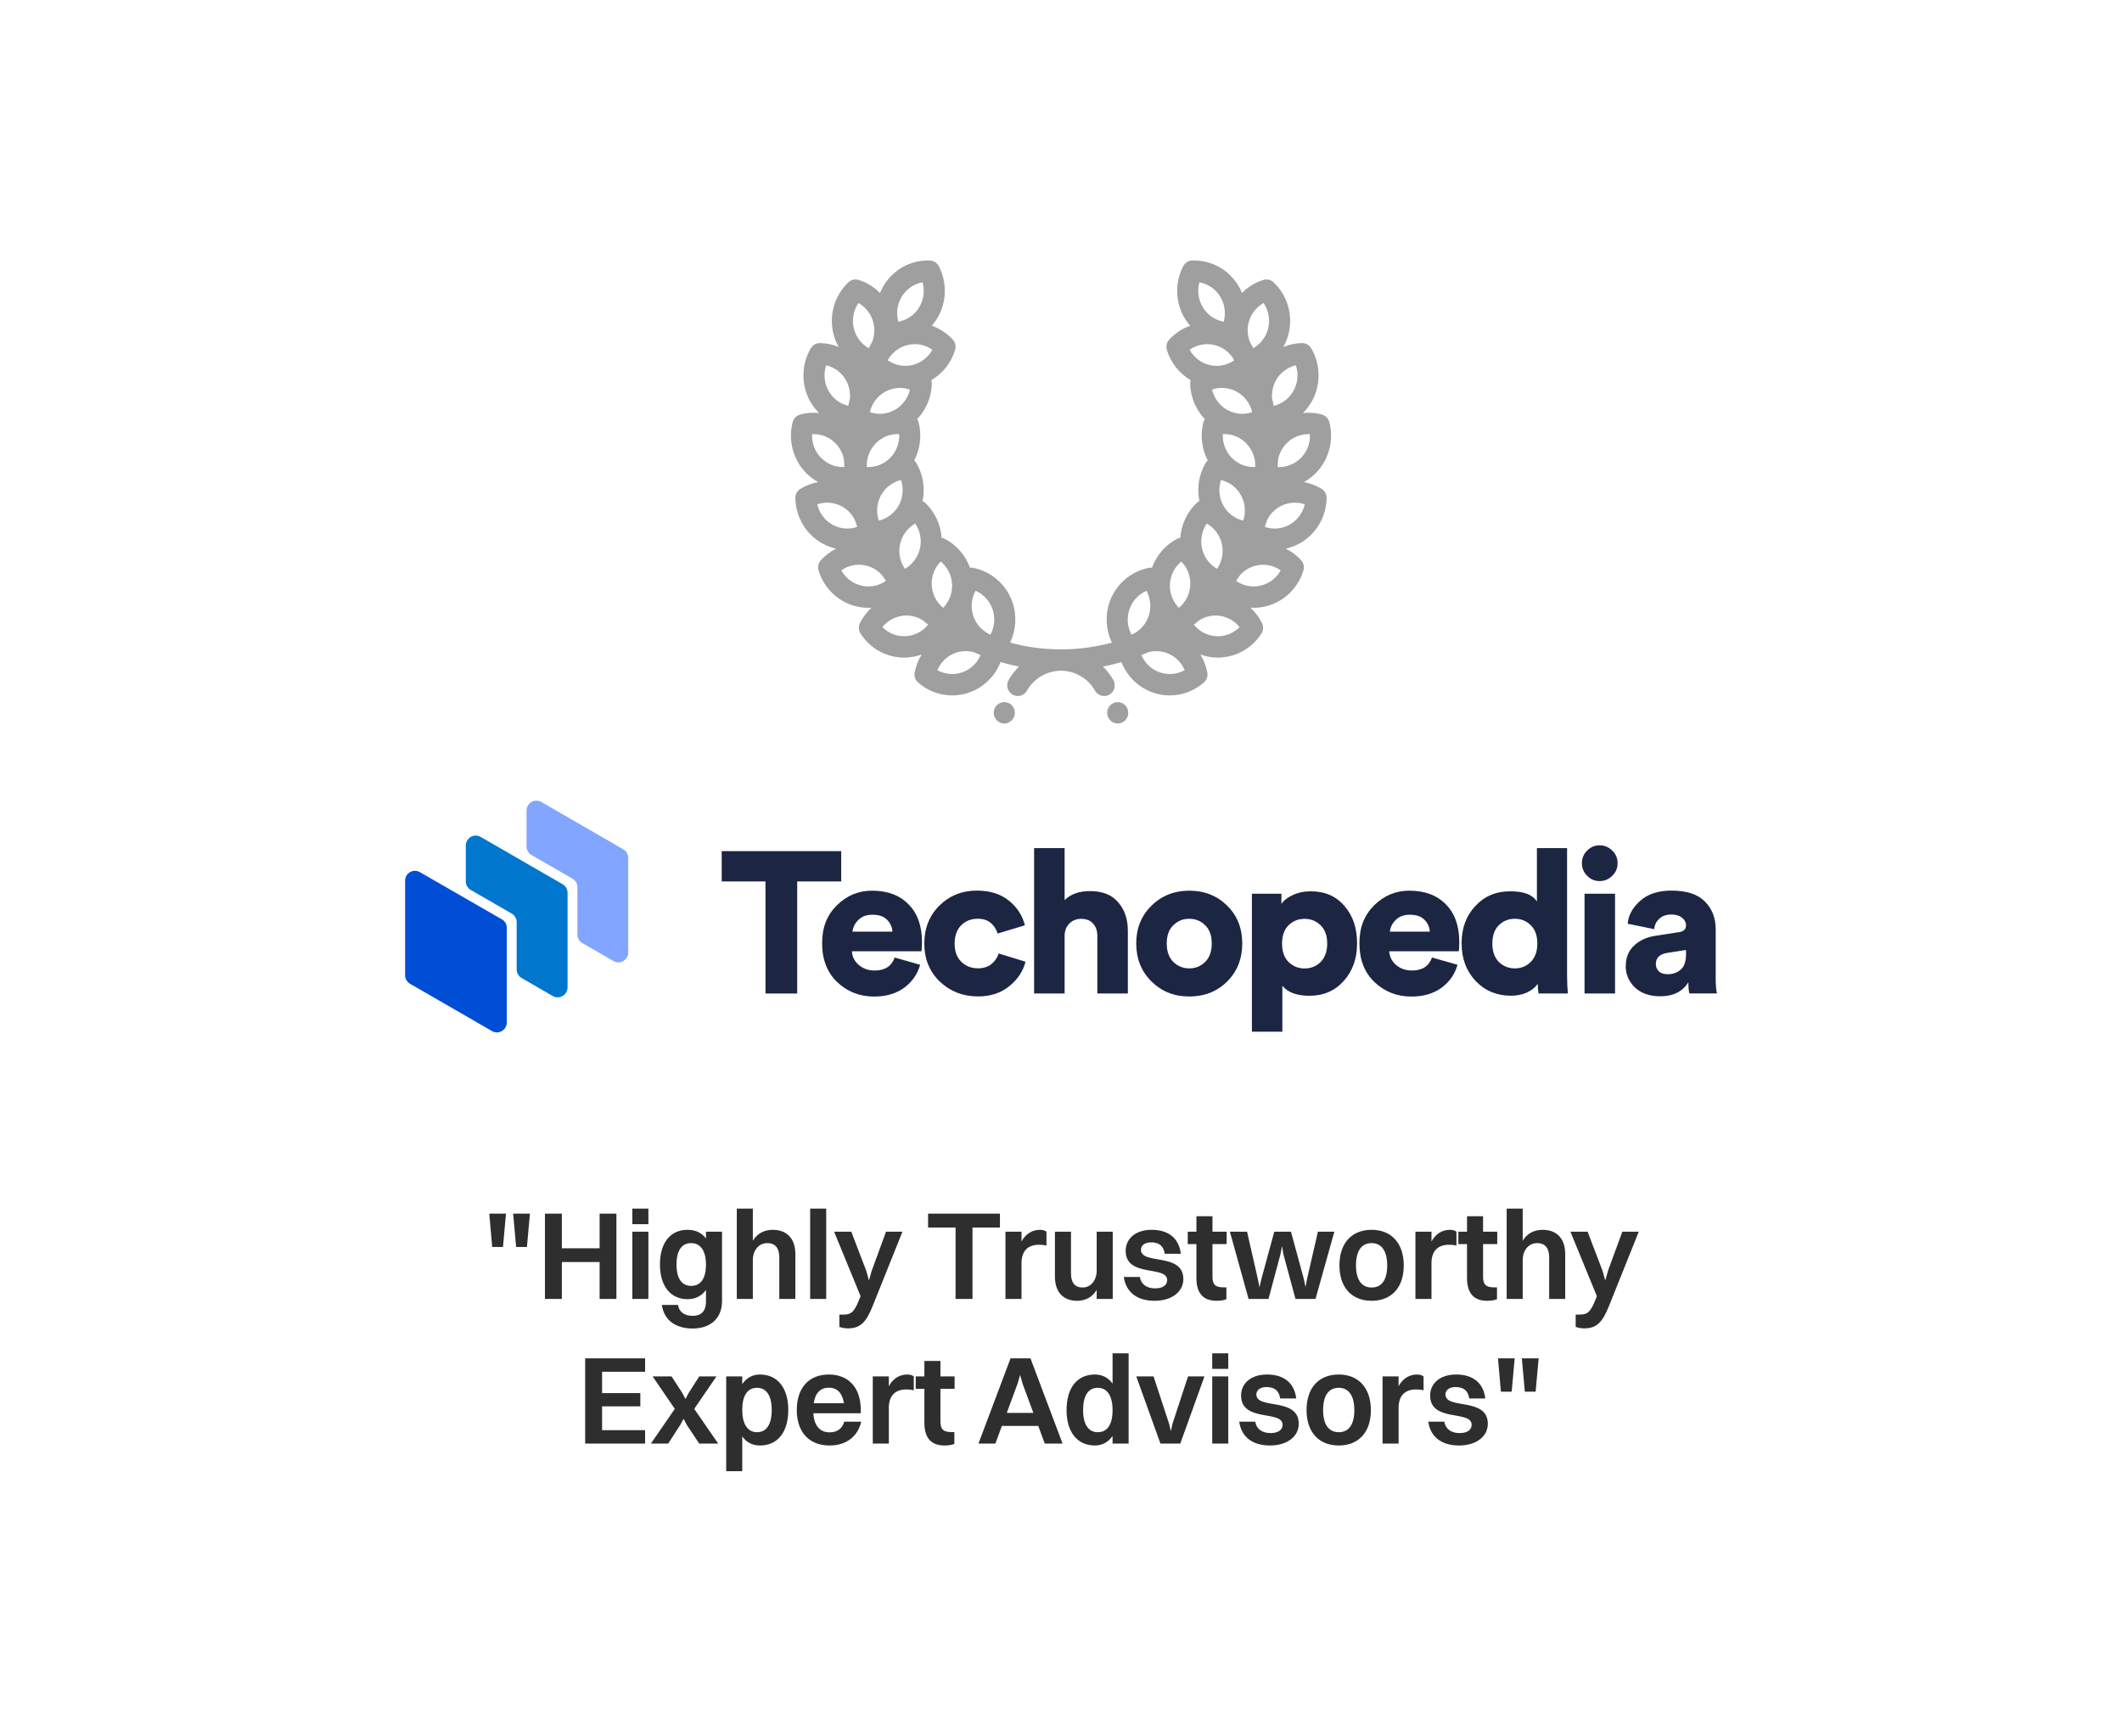
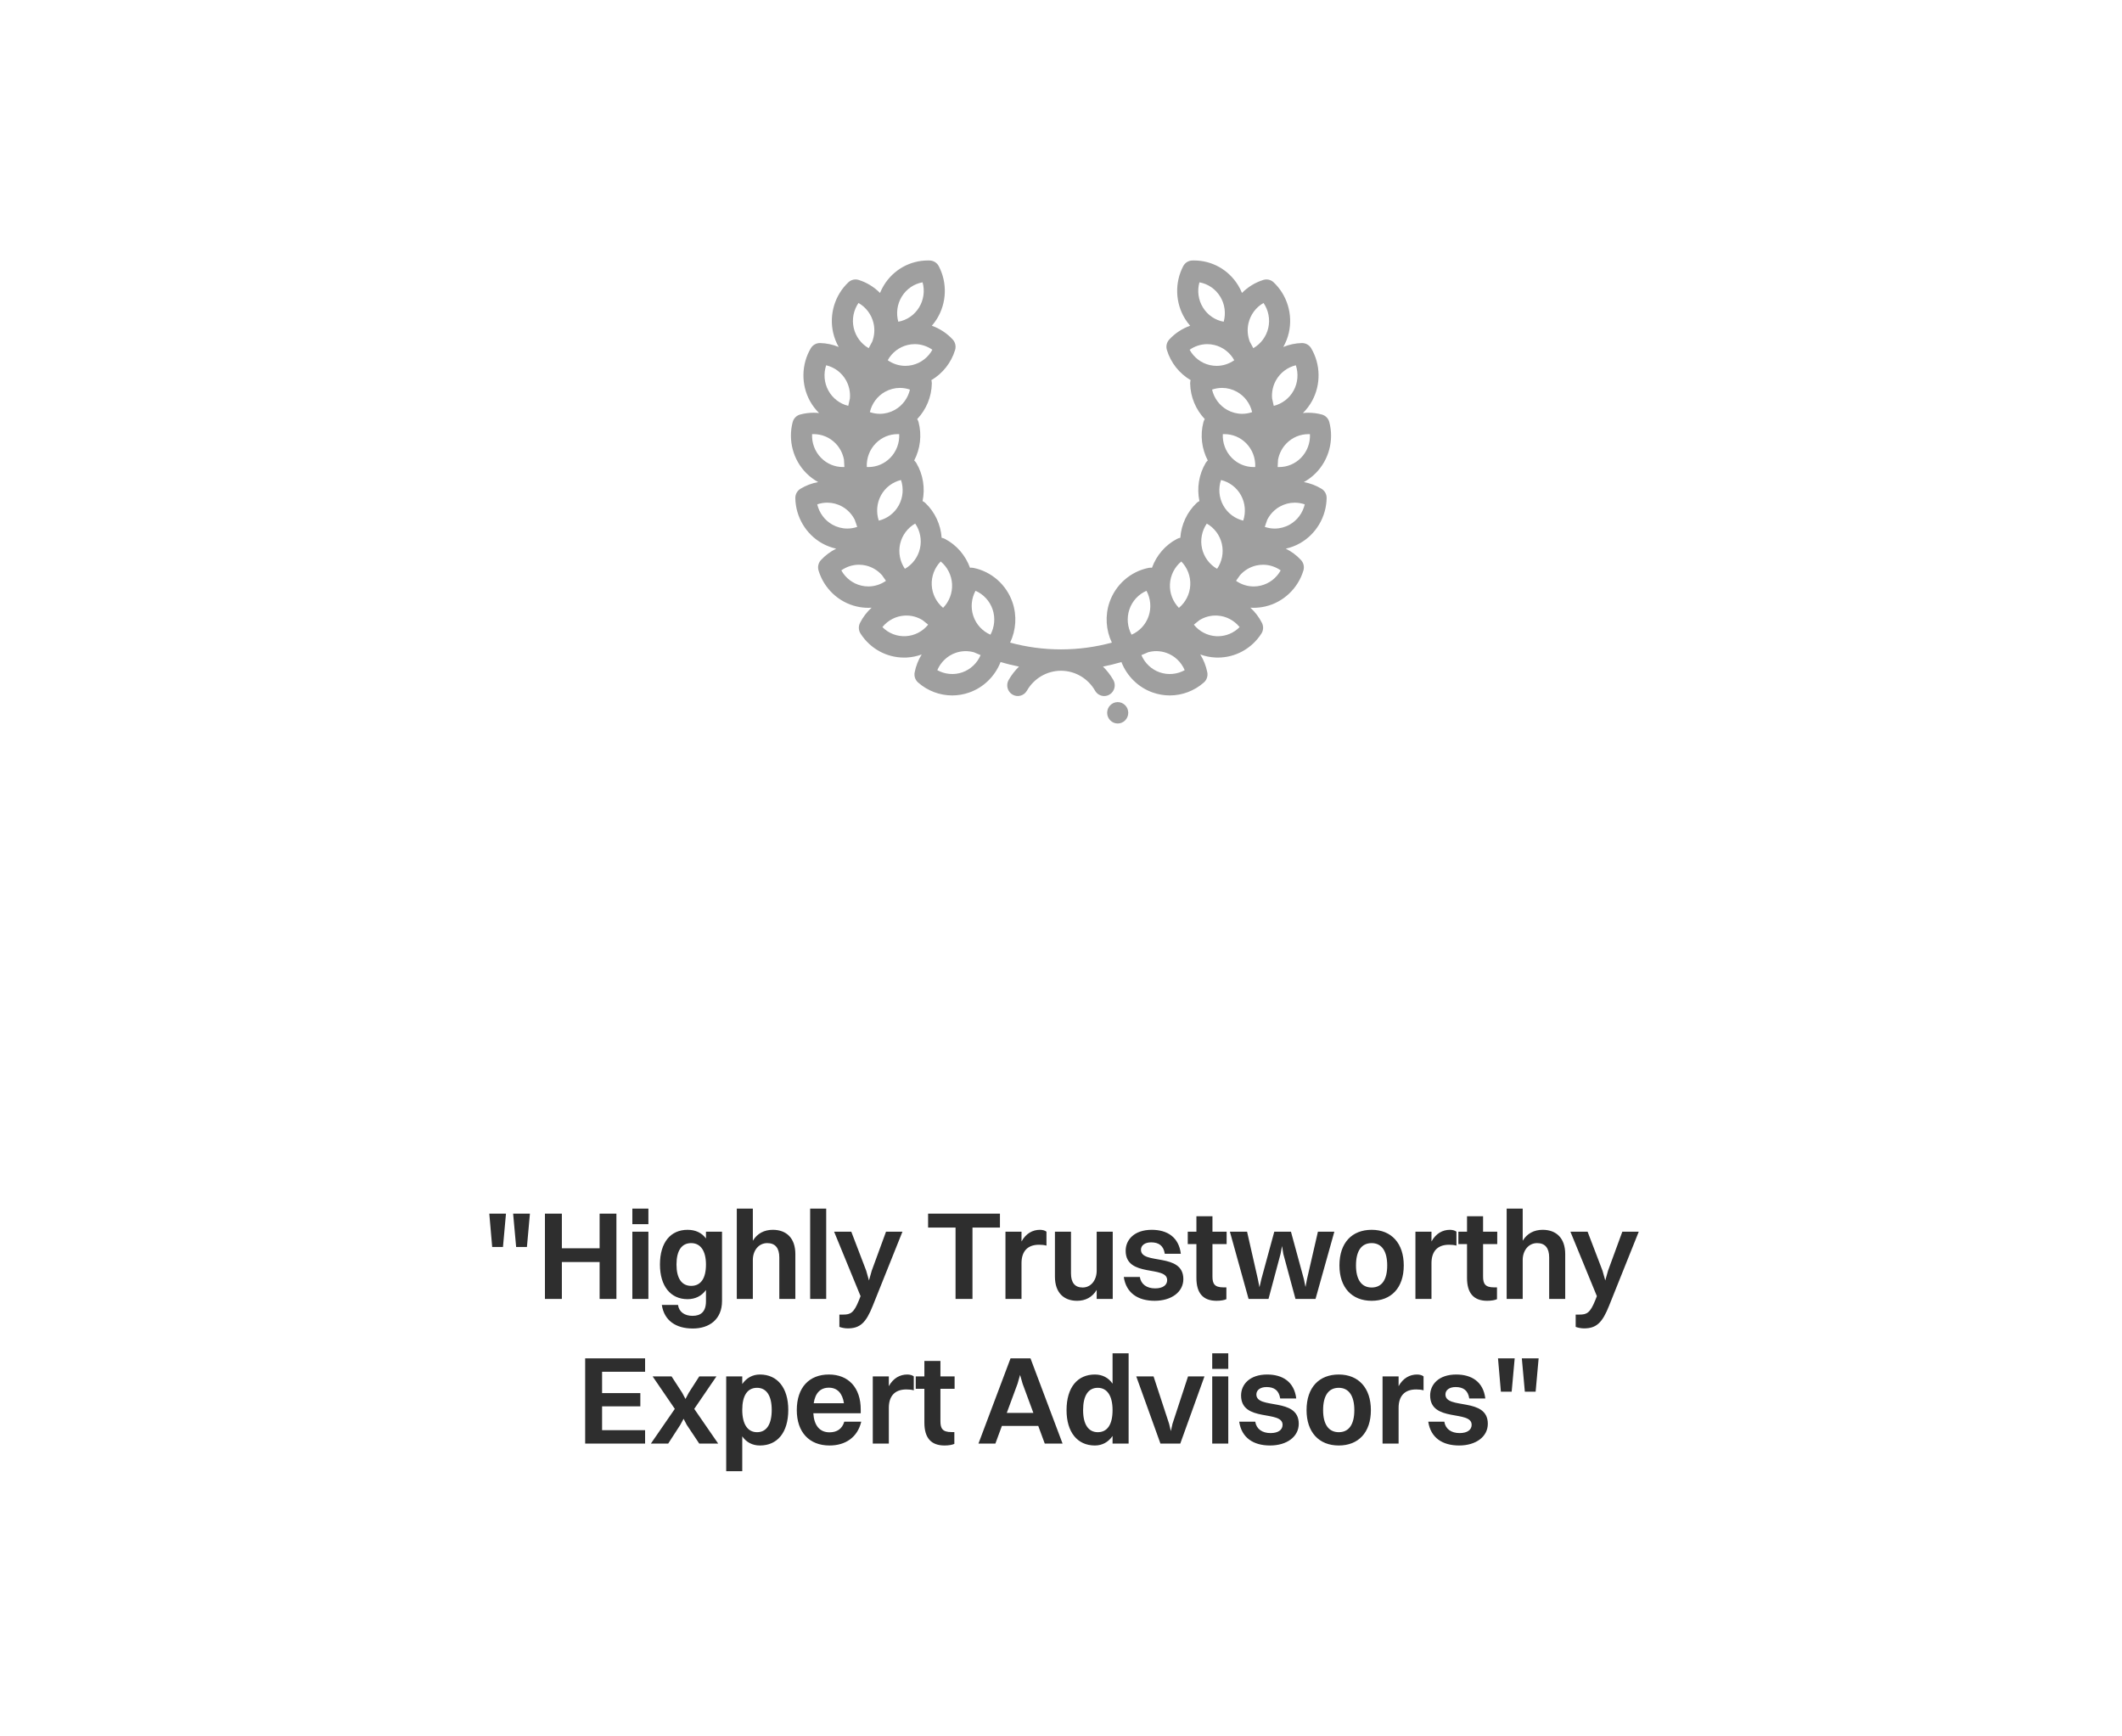
<svg xmlns="http://www.w3.org/2000/svg" width="220" height="180" viewBox="0 0 220 180" fill="none">
  <g clip-path="url(#clip0_782_4756)">
    <path d="M87.213 91.373H82.651V102.991H79.362V91.373H74.823V88.231H87.213V91.373Z" fill="#1C2642" />
    <path d="M88.383 96.575H92.525C92.496 96.104 92.312 95.692 91.966 95.346C91.635 95 91.127 94.824 90.443 94.824C89.832 94.824 89.347 95.008 88.986 95.368C88.626 95.729 88.427 96.133 88.383 96.575ZM92.754 99.26L95.395 100.011C95.13 100.968 94.586 101.762 93.747 102.388C92.915 102.998 91.871 103.307 90.627 103.307C89.126 103.307 87.853 102.807 86.794 101.806C85.756 100.806 85.234 99.467 85.234 97.789C85.234 96.111 85.742 94.868 86.757 93.853C87.787 92.837 89.001 92.33 90.399 92.33C92.01 92.33 93.269 92.8 94.188 93.742C95.115 94.669 95.586 95.972 95.586 97.635C95.586 98.164 95.564 98.488 95.527 98.613H88.324C88.354 99.18 88.596 99.658 89.053 100.048C89.509 100.423 90.053 100.607 90.679 100.607C91.746 100.607 92.445 100.158 92.761 99.253L92.754 99.26Z" fill="#1C2642" />
    <path d="M101.347 95.243C100.67 95.243 100.097 95.471 99.64 95.927C99.199 96.384 98.971 97.016 98.971 97.818C98.971 98.62 99.199 99.231 99.655 99.695C100.126 100.151 100.7 100.379 101.384 100.379C101.951 100.379 102.422 100.232 102.782 99.945C103.157 99.636 103.407 99.275 103.533 98.841L106.321 99.695C106.071 100.681 105.512 101.527 104.636 102.233C103.775 102.939 102.694 103.293 101.391 103.293C99.839 103.293 98.522 102.778 97.433 101.755C96.366 100.717 95.829 99.4 95.829 97.818C95.829 96.237 96.351 94.912 97.389 93.882C98.441 92.845 99.743 92.322 101.281 92.322C102.628 92.322 103.731 92.668 104.592 93.36C105.453 94.051 106.005 94.905 106.255 95.92L103.422 96.774C103.297 96.332 103.062 95.964 102.716 95.67C102.37 95.376 101.914 95.236 101.34 95.236L101.347 95.243Z" fill="#1C2642" />
    <path d="M110.375 96.913V102.991H107.211V87.915H110.375V93.308C111.001 92.683 111.884 92.374 113.017 92.374C114.304 92.374 115.275 92.764 115.93 93.536C116.6 94.301 116.931 95.287 116.931 96.494V102.991H113.767V97.038C113.767 96.494 113.62 96.067 113.333 95.751C113.053 95.42 112.641 95.251 112.082 95.251C111.597 95.251 111.192 95.412 110.876 95.729C110.567 96.031 110.405 96.428 110.375 96.913Z" fill="#1C2642" />
    <path d="M123.295 100.386C123.95 100.386 124.495 100.166 124.944 99.717C125.4 99.275 125.628 98.635 125.628 97.804C125.628 96.972 125.4 96.34 124.944 95.913C124.502 95.471 123.95 95.243 123.295 95.243C122.641 95.243 122.111 95.464 121.647 95.913C121.191 96.354 120.963 96.987 120.963 97.804C120.963 98.62 121.191 99.26 121.647 99.717C122.103 100.158 122.655 100.386 123.295 100.386ZM123.295 92.33C124.863 92.33 126.165 92.845 127.21 93.867C128.262 94.897 128.792 96.207 128.792 97.804C128.792 99.4 128.262 100.717 127.21 101.762C126.165 102.792 124.863 103.3 123.295 103.3C121.728 103.3 120.433 102.778 119.381 101.74C118.329 100.703 117.799 99.386 117.799 97.804C117.799 96.222 118.329 94.919 119.381 93.889C120.433 92.852 121.743 92.33 123.295 92.33Z" fill="#1C2642" />
    <path d="M132.956 106.949H129.792V92.646H132.853V93.706C133.089 93.345 133.478 93.036 134.016 92.793C134.567 92.528 135.193 92.396 135.892 92.396C137.363 92.396 138.526 92.903 139.387 93.919C140.262 94.919 140.696 96.207 140.696 97.789C140.696 99.371 140.233 100.673 139.298 101.703C138.386 102.719 137.201 103.226 135.759 103.226C134.457 103.226 133.515 102.881 132.949 102.189V106.957L132.956 106.949ZM136.915 99.724C137.371 99.268 137.599 98.628 137.599 97.811C137.599 96.994 137.371 96.362 136.915 95.92C136.473 95.479 135.914 95.251 135.252 95.251C134.589 95.251 134.045 95.471 133.589 95.92C133.147 96.362 132.919 96.994 132.919 97.811C132.919 98.628 133.14 99.268 133.589 99.724C134.045 100.166 134.604 100.394 135.252 100.394C135.899 100.394 136.473 100.173 136.915 99.724Z" fill="#1C2642" />
    <path d="M144.096 96.575H148.238C148.209 96.104 148.025 95.692 147.679 95.346C147.348 95 146.84 94.824 146.156 94.824C145.545 94.824 145.06 95.008 144.699 95.368C144.338 95.729 144.14 96.133 144.096 96.575ZM148.466 99.26L151.108 100.011C150.843 100.968 150.298 101.762 149.459 102.388C148.628 102.998 147.583 103.307 146.332 103.307C144.831 103.307 143.559 102.807 142.499 101.806C141.454 100.806 140.939 99.467 140.939 97.789C140.939 96.111 141.447 94.868 142.462 93.853C143.492 92.837 144.706 92.33 146.104 92.33C147.716 92.33 148.974 92.8 149.894 93.742C150.821 94.669 151.291 95.972 151.291 97.635C151.291 98.164 151.269 98.488 151.233 98.613H144.029C144.059 99.18 144.302 99.658 144.758 100.048C145.214 100.423 145.758 100.607 146.384 100.607C147.451 100.607 148.15 100.158 148.466 99.253V99.26Z" fill="#1C2642" />
    <path d="M162.468 87.915V101.137C162.468 101.762 162.497 102.38 162.549 102.991H159.51C159.451 102.66 159.429 102.321 159.429 101.99C159.179 102.351 158.804 102.652 158.303 102.888C157.818 103.109 157.273 103.219 156.655 103.219C155.184 103.219 153.962 102.711 152.991 101.696C152.02 100.666 151.534 99.364 151.534 97.782C151.534 96.2 152.005 94.942 152.947 93.934C153.889 92.903 155.095 92.396 156.552 92.396C158.009 92.396 158.899 92.749 159.341 93.455V87.915H162.468ZM155.39 95.913C154.948 96.354 154.72 96.987 154.72 97.804C154.72 98.62 154.941 99.26 155.39 99.717C155.846 100.158 156.405 100.386 157.053 100.386C157.7 100.386 158.252 100.166 158.701 99.717C159.157 99.26 159.385 98.62 159.385 97.804C159.385 96.987 159.157 96.354 158.701 95.913C158.259 95.471 157.707 95.243 157.053 95.243C156.398 95.243 155.846 95.464 155.39 95.913Z" fill="#1C2642" />
    <path d="M167.442 102.991H164.278V92.646H167.442V102.991ZM164.55 90.792C164.19 90.431 164.006 89.997 164.006 89.482C164.006 88.967 164.182 88.533 164.55 88.172C164.911 87.812 165.337 87.628 165.838 87.628C166.338 87.628 166.787 87.812 167.147 88.172C167.523 88.533 167.707 88.967 167.707 89.482C167.707 89.997 167.523 90.431 167.147 90.792C166.787 91.152 166.345 91.336 165.838 91.336C165.33 91.336 164.911 91.152 164.55 90.792Z" fill="#1C2642" />
-     <path d="M168.553 100.136C168.553 99.261 168.84 98.562 169.406 98.032C169.973 97.487 170.709 97.149 171.614 97.009L174.049 96.634C174.549 96.568 174.799 96.332 174.799 95.927C174.799 95.611 174.66 95.346 174.38 95.133C174.115 94.912 173.747 94.802 173.276 94.802C172.747 94.802 172.327 94.956 172.003 95.258C171.702 95.552 171.533 95.905 171.503 96.317L168.751 95.758C168.818 94.897 169.244 94.11 170.024 93.404C170.812 92.683 171.908 92.322 173.291 92.322C174.858 92.322 176.013 92.698 176.749 93.448C177.5 94.198 177.875 95.155 177.875 96.317V101.38C177.875 102.034 177.919 102.564 178 102.984H175.145C175.079 102.704 175.042 102.314 175.042 101.821C174.446 102.792 173.475 103.278 172.129 103.278C171.032 103.278 170.157 102.976 169.502 102.366C168.862 101.74 168.545 100.997 168.545 100.136H168.553ZM172.901 100.99C173.446 100.99 173.894 100.828 174.255 100.511C174.615 100.195 174.799 99.665 174.799 98.93V98.473L172.842 98.782C172.062 98.907 171.672 99.29 171.672 99.93C171.672 100.224 171.768 100.475 171.967 100.681C172.173 100.887 172.489 100.99 172.901 100.99Z" fill="#1C2642" />
    <path d="M59.857 96.869C59.857 97.046 59.901 97.222 59.997 97.384C60.085 97.539 60.218 97.671 60.372 97.76L63.595 99.621C63.749 99.709 63.926 99.761 64.11 99.761C64.287 99.761 64.463 99.717 64.618 99.621C64.772 99.533 64.905 99.4 64.993 99.246C65.081 99.091 65.133 98.915 65.133 98.731V88.923C65.133 88.746 65.088 88.57 64.993 88.415C64.905 88.261 64.772 88.128 64.618 88.04L56.127 83.14C55.965 83.044 55.788 83 55.612 83C55.435 83 55.259 83.044 55.104 83.14C54.95 83.228 54.817 83.361 54.729 83.515C54.641 83.67 54.589 83.846 54.589 84.023V87.746C54.589 87.922 54.633 88.099 54.729 88.261C54.817 88.415 54.95 88.548 55.104 88.636L59.349 91.086C59.504 91.174 59.636 91.307 59.725 91.461C59.813 91.616 59.864 91.793 59.864 91.969V96.869H59.857Z" fill="#82A5FF" />
-     <path d="M53.566 95.596V100.497C53.566 100.673 53.611 100.85 53.706 101.012C53.794 101.166 53.927 101.299 54.081 101.387L57.304 103.248C57.459 103.337 57.635 103.388 57.819 103.388C57.996 103.388 58.172 103.344 58.327 103.248C58.481 103.16 58.614 103.028 58.702 102.873C58.79 102.719 58.842 102.542 58.842 102.358V92.55C58.842 92.374 58.798 92.197 58.702 92.035C58.614 91.881 58.481 91.748 58.327 91.66L49.836 86.76C49.681 86.671 49.505 86.62 49.321 86.62C49.144 86.62 48.968 86.664 48.806 86.76C48.651 86.848 48.519 86.981 48.431 87.135C48.342 87.29 48.291 87.466 48.291 87.65V91.373C48.291 91.55 48.335 91.726 48.431 91.881C48.519 92.035 48.651 92.168 48.806 92.256L53.051 94.706C53.206 94.794 53.338 94.927 53.426 95.081C53.515 95.236 53.566 95.412 53.566 95.596Z" fill="#0077CC" />
    <path d="M52.029 95.302L43.53 90.409C43.376 90.321 43.199 90.269 43.015 90.269C42.839 90.269 42.662 90.314 42.508 90.409C42.353 90.498 42.221 90.63 42.132 90.784C42.044 90.939 42 91.116 42 91.292V101.1C42 101.277 42.044 101.453 42.14 101.608C42.228 101.762 42.361 101.895 42.515 101.983L47.783 105.022L51.006 106.883C51.16 106.971 51.337 107.023 51.514 107.023C51.69 107.023 51.867 106.979 52.029 106.883C52.183 106.795 52.316 106.662 52.404 106.508C52.492 106.353 52.544 106.177 52.544 105.993V96.185C52.544 96.008 52.499 95.832 52.404 95.67C52.316 95.516 52.183 95.383 52.029 95.295V95.302Z" fill="#004ED6" />
  </g>
  <g clip-path="url(#clip1_782_4756)">
    <path d="M137.013 50.67C136.447 50.326 135.824 50.092 135.179 49.975C135.631 49.727 136.048 49.411 136.422 49.033C137.779 47.659 138.314 45.636 137.818 43.757C137.717 43.373 137.422 43.074 137.044 42.972C136.59 42.849 136.12 42.787 135.648 42.787C135.458 42.787 135.269 42.798 135.082 42.817C135.451 42.451 135.773 42.032 136.03 41.563C136.96 39.863 136.925 37.77 135.937 36.102C135.736 35.761 135.369 35.557 134.979 35.563C134.306 35.575 133.653 35.718 133.047 35.968C133.305 35.512 133.502 35.016 133.621 34.492C134.053 32.598 133.45 30.596 132.046 29.268C131.761 28.997 131.353 28.902 130.979 29.018C130.13 29.282 129.374 29.753 128.763 30.368C128.65 30.093 128.518 29.824 128.359 29.568C127.367 27.96 125.657 27 123.783 27C123.722 27 123.661 27 123.599 27.003C123.208 27.017 122.853 27.242 122.671 27.592C121.771 29.311 121.844 31.402 122.86 33.051C123.019 33.307 123.197 33.546 123.388 33.767C122.572 34.058 121.824 34.543 121.224 35.196C120.957 35.485 120.863 35.899 120.978 36.278C121.382 37.613 122.276 38.724 123.44 39.407C123.407 39.516 123.388 39.63 123.39 39.748C123.416 41.144 123.973 42.461 124.906 43.443C124.845 43.539 124.796 43.644 124.766 43.758C124.411 45.108 124.589 46.53 125.218 47.733C125.133 47.809 125.056 47.895 124.997 47.996C124.288 49.194 124.073 50.61 124.35 51.944C124.247 51.992 124.151 52.056 124.066 52.136C123.059 53.089 122.466 54.391 122.37 55.75C122.258 55.767 122.149 55.801 122.045 55.855C120.817 56.49 119.894 57.575 119.432 58.855C119.321 58.842 119.206 58.843 119.092 58.866C117.207 59.239 115.649 60.613 115.023 62.451C114.555 63.829 114.659 65.33 115.272 66.615C113.589 67.072 111.822 67.318 109.999 67.318C108.175 67.318 106.408 67.072 104.726 66.615C105.338 65.33 105.443 63.829 104.974 62.451C104.349 60.613 102.79 59.239 100.905 58.866C100.791 58.844 100.677 58.842 100.565 58.856C100.103 57.577 99.179 56.492 97.952 55.856C97.848 55.803 97.739 55.769 97.627 55.751C97.531 54.392 96.939 53.091 95.931 52.137C95.845 52.056 95.75 51.994 95.647 51.945C95.925 50.611 95.71 49.195 95 47.997C94.94 47.896 94.864 47.809 94.78 47.733C95.409 46.53 95.587 45.108 95.232 43.758C95.202 43.645 95.153 43.539 95.092 43.443C96.024 42.461 96.583 41.144 96.608 39.748C96.61 39.63 96.591 39.515 96.559 39.407C97.721 38.724 98.616 37.613 99.021 36.278C99.135 35.899 99.041 35.486 98.775 35.196C98.174 34.544 97.426 34.058 96.61 33.767C96.802 33.546 96.981 33.307 97.138 33.051C98.155 31.402 98.228 29.311 97.328 27.592C97.144 27.242 96.789 27.017 96.399 27.003C96.338 27.001 96.276 27 96.215 27C94.341 27 92.631 27.96 91.64 29.568C91.481 29.825 91.349 30.093 91.236 30.368C90.625 29.753 89.869 29.282 89.02 29.018C88.646 28.902 88.24 28.997 87.953 29.268C86.55 30.595 85.946 32.598 86.378 34.492C86.497 35.016 86.695 35.513 86.952 35.968C86.346 35.718 85.693 35.575 85.021 35.563C84.627 35.556 84.264 35.761 84.062 36.1C83.075 37.77 83.039 39.862 83.969 41.562C84.225 42.031 84.548 42.45 84.918 42.816C84.731 42.796 84.543 42.786 84.351 42.786C83.88 42.786 83.411 42.848 82.956 42.971C82.577 43.073 82.282 43.372 82.181 43.755C81.686 45.635 82.221 47.658 83.578 49.032C83.951 49.41 84.37 49.726 84.822 49.974C84.176 50.091 83.554 50.325 82.987 50.669C82.651 50.873 82.449 51.243 82.456 51.64C82.491 53.585 83.555 55.38 85.233 56.322C85.691 56.579 86.184 56.764 86.693 56.878C86.105 57.168 85.565 57.567 85.11 58.06C84.843 58.35 84.749 58.762 84.864 59.142C85.427 61.003 86.938 62.431 88.807 62.867C89.207 62.962 89.617 63.008 90.023 63.008C90.137 63.008 90.251 63.002 90.364 62.996C89.878 63.437 89.467 63.968 89.162 64.573C88.983 64.927 89.005 65.349 89.218 65.681C90.218 67.239 91.907 68.168 93.736 68.168C93.831 68.168 93.927 68.166 94.022 68.161C94.553 68.133 95.069 68.022 95.558 67.844C95.209 68.404 94.957 69.032 94.828 69.701C94.753 70.09 94.889 70.49 95.185 70.751C96.168 71.615 97.424 72.091 98.722 72.091C99.318 72.091 99.909 71.99 100.477 71.791C101.976 71.268 103.159 70.099 103.734 68.632C104.359 68.816 104.997 68.972 105.644 69.102C105.23 69.507 104.867 69.973 104.571 70.49C104.27 71.02 104.449 71.698 104.972 72.004C105.495 72.31 106.164 72.128 106.466 71.599C107.192 70.323 108.546 69.532 109.999 69.532C111.451 69.532 112.806 70.324 113.531 71.599C113.734 71.954 114.101 72.153 114.48 72.153C114.666 72.153 114.854 72.105 115.025 72.004C115.548 71.698 115.728 71.02 115.426 70.49C115.13 69.973 114.767 69.507 114.353 69.102C115 68.973 115.637 68.816 116.264 68.632C116.838 70.099 118.022 71.268 119.52 71.791C120.088 71.99 120.678 72.091 121.275 72.091C122.573 72.091 123.829 71.614 124.811 70.75C125.107 70.489 125.243 70.089 125.168 69.7C125.039 69.032 124.787 68.404 124.438 67.843C124.926 68.021 125.442 68.131 125.973 68.159C126.068 68.165 126.164 68.164 126.259 68.167C128.088 68.167 129.777 67.237 130.777 65.68C130.99 65.348 131.012 64.924 130.833 64.572C130.528 63.967 130.117 63.437 129.632 62.995C129.745 63.002 129.859 63.007 129.973 63.007C130.38 63.007 130.789 62.959 131.189 62.866C133.058 62.429 134.569 61.002 135.132 59.141C135.247 58.762 135.153 58.35 134.886 58.059C134.431 57.566 133.893 57.167 133.303 56.877C133.812 56.764 134.304 56.579 134.763 56.321C136.441 55.378 137.505 53.584 137.54 51.639C137.548 51.242 137.346 50.872 137.01 50.668L137.013 50.67ZM94.884 54.275C95.395 55.019 95.583 55.96 95.377 56.86C95.172 57.76 94.596 58.523 93.815 58.965C93.306 58.22 93.117 57.279 93.322 56.379C93.527 55.479 94.103 54.717 94.884 54.275ZM91.338 51.346C91.78 50.538 92.541 49.967 93.412 49.759C93.7 50.617 93.625 51.575 93.183 52.383C92.741 53.191 91.98 53.763 91.109 53.97C90.822 53.111 90.896 52.154 91.338 51.346ZM90.027 48.416C89.973 48.416 89.919 48.415 89.866 48.411C89.822 47.506 90.155 46.606 90.8 45.953C91.405 45.34 92.21 45.002 93.065 45.002C93.119 45.002 93.172 45.004 93.226 45.007C93.27 45.912 92.937 46.812 92.292 47.465C91.687 48.078 90.882 48.416 90.027 48.416ZM93.496 30.742C93.984 29.951 94.764 29.424 95.649 29.265C95.892 30.139 95.768 31.091 95.284 31.874C94.796 32.665 94.017 33.192 93.132 33.351C92.888 32.477 93.013 31.525 93.496 30.742ZM94.113 35.758C94.351 35.703 94.595 35.674 94.837 35.674C95.492 35.674 96.131 35.882 96.665 36.258C96.227 37.049 95.476 37.633 94.587 37.842C94.348 37.897 94.104 37.926 93.862 37.926C93.207 37.926 92.569 37.717 92.035 37.342C92.472 36.55 93.224 35.966 94.112 35.759L94.113 35.758ZM91.749 40.62C92.224 40.353 92.76 40.212 93.298 40.212C93.654 40.212 94.005 40.272 94.338 40.387C94.134 41.271 93.569 42.042 92.772 42.49C92.297 42.757 91.761 42.898 91.223 42.898C90.868 42.898 90.517 42.838 90.183 42.723C90.388 41.839 90.952 41.068 91.749 40.62ZM89.004 31.408C89.785 31.85 90.361 32.612 90.566 33.513C90.713 34.155 90.657 34.818 90.428 35.416C90.302 35.64 90.18 35.865 90.062 36.093C89.286 35.649 88.713 34.89 88.51 33.993C88.304 33.093 88.493 32.153 89.003 31.408H89.004ZM85.655 37.865C86.526 38.072 87.287 38.644 87.729 39.452C88.04 40.023 88.168 40.667 88.116 41.3C88.055 41.556 87.997 41.814 87.944 42.072C87.079 41.861 86.322 41.292 85.884 40.488C85.442 39.68 85.366 38.724 85.655 37.865ZM84.193 45.007C84.246 45.005 84.3 45.002 84.353 45.002C85.209 45.002 86.014 45.34 86.619 45.953C87.081 46.422 87.382 47.018 87.5 47.652C87.51 47.906 87.523 48.16 87.542 48.411C87.491 48.414 87.442 48.415 87.392 48.415C86.537 48.415 85.731 48.077 85.127 47.464C84.483 46.811 84.15 45.911 84.193 45.006V45.007ZM86.295 54.384C85.498 53.937 84.933 53.165 84.729 52.282C85.062 52.166 85.413 52.107 85.769 52.107C86.307 52.107 86.843 52.247 87.317 52.514C87.885 52.834 88.335 53.318 88.62 53.889C88.701 54.135 88.784 54.379 88.873 54.62C88.543 54.733 88.195 54.792 87.844 54.792C87.305 54.792 86.769 54.651 86.294 54.384H86.295ZM90.026 60.792C89.784 60.792 89.54 60.764 89.302 60.708C88.413 60.501 87.661 59.917 87.225 59.126C87.758 58.75 88.397 58.541 89.052 58.541C89.294 58.541 89.538 58.57 89.776 58.626C90.431 58.779 91.012 59.138 91.448 59.632C91.58 59.827 91.715 60.019 91.853 60.209C91.32 60.585 90.681 60.792 90.027 60.792H90.026ZM93.911 65.947C92.987 65.996 92.116 65.647 91.483 65.007C92.048 64.305 92.889 63.861 93.8 63.813C94.475 63.777 95.121 63.955 95.667 64.301C95.851 64.456 96.038 64.606 96.227 64.754C95.661 65.455 94.821 65.898 93.911 65.946V65.947ZM97.528 58.203C98.221 58.776 98.657 59.629 98.706 60.551C98.753 61.473 98.407 62.367 97.777 63.01C97.084 62.436 96.647 61.585 96.599 60.663C96.551 59.741 96.898 58.847 97.528 58.203ZM99.766 69.697C98.908 69.996 97.954 69.905 97.177 69.471C97.53 68.637 98.218 67.977 99.08 67.675C99.697 67.46 100.362 67.447 100.975 67.618C101.204 67.719 101.433 67.817 101.665 67.911C101.311 68.74 100.625 69.396 99.768 69.697H99.766ZM102.684 65.794C101.861 65.436 101.209 64.739 100.913 63.866C100.616 62.992 100.706 62.037 101.137 61.242C101.96 61.6 102.611 62.298 102.908 63.17C103.204 64.043 103.115 64.999 102.684 65.794ZM135.649 45.004C135.703 45.004 135.756 45.005 135.81 45.008C135.854 45.913 135.521 46.813 134.876 47.466C134.271 48.079 133.466 48.417 132.611 48.417C132.56 48.417 132.511 48.416 132.461 48.414C132.48 48.162 132.493 47.908 132.502 47.655C132.62 47.021 132.92 46.424 133.384 45.956C133.989 45.343 134.793 45.005 135.649 45.005V45.004ZM132.273 39.452C132.715 38.644 133.476 38.073 134.347 37.865C134.634 38.723 134.56 39.68 134.117 40.488C133.677 41.292 132.921 41.861 132.056 42.072C132.004 41.813 131.946 41.556 131.885 41.3C131.832 40.668 131.96 40.023 132.273 39.452ZM129.436 33.513C129.641 32.612 130.217 31.85 130.997 31.408C131.507 32.153 131.696 33.093 131.491 33.993C131.287 34.889 130.714 35.648 129.939 36.093C129.821 35.865 129.698 35.64 129.572 35.416C129.344 34.818 129.288 34.155 129.435 33.513H129.436ZM127.71 47.465C127.065 46.812 126.733 45.912 126.776 45.007C126.829 45.005 126.883 45.002 126.936 45.002C127.792 45.002 128.597 45.34 129.202 45.953C129.846 46.606 130.178 47.506 130.136 48.411C130.082 48.414 130.028 48.416 129.975 48.416C129.12 48.416 128.315 48.078 127.71 47.465ZM128.892 53.97C128.021 53.763 127.26 53.191 126.817 52.383C126.375 51.575 126.3 50.618 126.589 49.759C127.459 49.967 128.22 50.538 128.662 51.346C129.104 52.154 129.18 53.112 128.892 53.97ZM129.817 42.723C129.484 42.838 129.133 42.898 128.777 42.898C128.239 42.898 127.703 42.757 127.228 42.49C126.431 42.042 125.867 41.27 125.662 40.387C125.996 40.272 126.347 40.212 126.702 40.212C127.24 40.212 127.776 40.353 128.251 40.62C129.048 41.068 129.613 41.839 129.817 42.723ZM124.351 29.267C125.237 29.425 126.017 29.953 126.503 30.743C126.987 31.526 127.11 32.48 126.867 33.352C125.982 33.193 125.202 32.666 124.715 31.875C124.232 31.092 124.108 30.139 124.351 29.267ZM123.335 36.259C123.868 35.883 124.507 35.675 125.162 35.675C125.404 35.675 125.648 35.703 125.886 35.759C126.775 35.967 127.527 36.551 127.963 37.343C127.43 37.718 126.791 37.927 126.136 37.927C125.894 37.927 125.65 37.898 125.412 37.843C124.524 37.634 123.771 37.05 123.335 36.259ZM125.115 54.276C125.896 54.718 126.473 55.48 126.677 56.38C126.883 57.28 126.694 58.221 126.184 58.966C125.403 58.524 124.827 57.761 124.622 56.861C124.416 55.961 124.606 55.02 125.115 54.276ZM117.316 65.795C116.885 65.001 116.795 64.044 117.092 63.172C117.388 62.299 118.04 61.602 118.862 61.244C119.293 62.038 119.383 62.995 119.087 63.867C118.79 64.74 118.138 65.438 117.316 65.795ZM120.234 69.698C119.375 69.399 118.69 68.741 118.335 67.912C118.571 67.817 118.804 67.716 119.036 67.613C119.309 67.538 119.591 67.498 119.877 67.498C120.231 67.498 120.582 67.558 120.921 67.675C121.783 67.975 122.471 68.637 122.824 69.471C122.046 69.906 121.094 69.996 120.234 69.697V69.698ZM123.401 60.665C123.354 61.587 122.917 62.44 122.223 63.013C121.593 62.368 121.247 61.475 121.295 60.553C121.342 59.631 121.779 58.779 122.473 58.206C123.103 58.85 123.45 59.743 123.401 60.665ZM126.262 65.954C126.205 65.954 126.147 65.953 126.09 65.95C125.18 65.902 124.339 65.459 123.773 64.756C123.962 64.607 124.15 64.457 124.333 64.302C124.88 63.956 125.525 63.777 126.2 63.814C127.11 63.862 127.952 64.306 128.518 65.008C127.924 65.609 127.118 65.954 126.262 65.954ZM130.699 60.709C130.46 60.765 130.217 60.794 129.975 60.794C129.321 60.794 128.681 60.586 128.148 60.211C128.286 60.02 128.422 59.828 128.554 59.633C128.989 59.139 129.57 58.78 130.225 58.627C130.464 58.572 130.708 58.543 130.949 58.543C131.605 58.543 132.243 58.751 132.777 59.127C132.34 59.918 131.588 60.502 130.7 60.709H130.699ZM133.705 54.385C133.23 54.653 132.694 54.793 132.156 54.793C131.805 54.793 131.457 54.734 131.127 54.621C131.215 54.38 131.299 54.136 131.379 53.891C131.665 53.32 132.114 52.836 132.682 52.517C133.157 52.25 133.692 52.109 134.231 52.109C134.586 52.109 134.937 52.169 135.271 52.284C135.066 53.167 134.502 53.939 133.705 54.386V54.385Z" fill="#9F9F9F" />
-     <path d="M104.121 72.783C103.518 72.783 103.027 73.281 103.027 73.892C103.027 74.502 103.518 75 104.121 75C104.724 75 105.215 74.502 105.215 73.892C105.215 73.281 104.724 72.783 104.121 72.783Z" fill="#9F9F9F" />
    <path d="M115.879 72.783C115.276 72.783 114.785 73.281 114.785 73.892C114.785 74.502 115.276 75 115.879 75C116.482 75 116.973 74.502 116.973 73.892C116.973 73.281 116.482 72.783 115.879 72.783Z" fill="#9F9F9F" />
  </g>
  <path d="M51.028 129.268L50.729 125.81H52.458L52.146 129.268H51.028ZM53.511 129.268L53.199 125.81H54.941L54.629 129.268H53.511ZM56.497 134.65V125.81H58.252V129.398H62.165V125.81H63.907V134.65H62.165V130.828H58.252V134.65H56.497ZM65.559 126.902V125.29H67.223V126.902H65.559ZM65.559 134.65V127.682H67.223V134.65H65.559ZM71.281 134.676C69.513 134.676 68.421 133.311 68.421 131.088C68.421 128.774 69.538 127.487 71.281 127.487C72.112 127.487 72.763 127.799 73.192 128.384V127.682H74.856V134.871C74.856 136.756 73.555 137.718 71.826 137.718C70.111 137.718 68.862 136.925 68.615 135.274H70.293C70.397 136.015 70.995 136.405 71.8 136.405C72.632 136.405 73.192 136.002 73.192 134.897V133.727C72.737 134.351 72.087 134.676 71.281 134.676ZM71.657 133.298C72.659 133.298 73.192 132.518 73.192 131.088C73.192 129.671 72.632 128.865 71.657 128.865C70.669 128.865 70.136 129.645 70.136 131.088C70.136 132.505 70.669 133.298 71.657 133.298ZM76.388 134.65V125.29H78.052V128.618C78.507 127.864 79.235 127.487 80.119 127.487C81.51 127.487 82.459 128.319 82.459 130.009V134.65H80.795V130.347C80.795 129.398 80.392 128.865 79.547 128.865C78.624 128.865 78.052 129.671 78.052 130.607V134.65H76.388ZM83.993 134.65V125.29H85.657V134.65H83.993ZM87.881 137.705C87.543 137.705 87.192 137.614 87.023 137.549V136.275H87.413C88.167 136.275 88.518 136.119 89.051 134.793L89.22 134.364L86.477 127.682H88.258L89.805 131.725L90.091 132.739L90.377 131.725L91.859 127.682H93.562L90.494 135.339C89.779 137.146 89.155 137.705 87.881 137.705ZM99.068 134.65V127.253H96.221V125.81H103.67V127.253H100.823V134.65H99.068ZM104.242 134.65V127.682H105.906V128.696C106.361 127.864 107.063 127.487 107.817 127.487C108.103 127.487 108.363 127.565 108.493 127.682V129.125C108.272 129.06 108.025 129.034 107.726 129.034C106.465 129.034 105.906 129.788 105.906 130.945V134.65H104.242ZM113.7 131.725V127.682H115.364V134.65H113.7V133.714C113.245 134.481 112.53 134.845 111.672 134.845C110.294 134.845 109.371 134.013 109.371 132.336V127.682H111.035V131.998C111.035 132.947 111.425 133.467 112.244 133.467C113.141 133.467 113.7 132.661 113.7 131.725ZM118.29 129.554C118.29 131.153 122.684 129.801 122.684 132.596C122.684 133.935 121.449 134.845 119.707 134.845C117.991 134.845 116.756 134.052 116.509 132.375H118.173C118.29 133.129 118.888 133.558 119.759 133.558C120.578 133.558 121.007 133.207 121.007 132.7C121.007 131.14 116.704 132.479 116.704 129.658C116.704 128.527 117.588 127.487 119.408 127.487C121.007 127.487 122.216 128.241 122.424 129.97H120.76C120.63 129.125 120.136 128.787 119.343 128.787C118.68 128.787 118.29 129.112 118.29 129.554ZM124.039 132.479V128.969H123.142V127.682H124.039V126.083H125.703V127.682H127.172V128.969H125.703V132.336C125.703 133.064 125.911 133.454 126.834 133.454H127.146V134.676C126.964 134.767 126.587 134.845 126.132 134.845C124.715 134.845 124.039 134.039 124.039 132.479ZM134.309 134.65L133.048 129.983L132.918 129.164L132.762 129.983L131.514 134.65H129.447L127.51 127.682H129.291L130.409 132.596L130.578 133.441L130.773 132.596L132.112 127.682H133.841L135.18 132.596L135.349 133.415L135.505 132.596L136.636 127.682H138.339L136.389 134.65H134.309ZM142.208 134.845C140.141 134.845 138.867 133.454 138.867 131.179C138.867 128.813 140.18 127.487 142.208 127.487C144.262 127.487 145.536 128.891 145.536 131.179C145.536 133.519 144.223 134.845 142.208 134.845ZM142.208 133.467C143.261 133.467 143.82 132.661 143.82 131.179C143.82 129.697 143.248 128.865 142.208 128.865C141.142 128.865 140.583 129.684 140.583 131.179C140.583 132.648 141.155 133.467 142.208 133.467ZM146.746 134.65V127.682H148.41V128.696C148.865 127.864 149.567 127.487 150.321 127.487C150.607 127.487 150.867 127.565 150.997 127.682V129.125C150.776 129.06 150.529 129.034 150.23 129.034C148.969 129.034 148.41 129.788 148.41 130.945V134.65H146.746ZM152.095 132.479V128.969H151.198V127.682H152.095V126.083H153.759V127.682H155.228V128.969H153.759V132.336C153.759 133.064 153.967 133.454 154.89 133.454H155.202V134.676C155.02 134.767 154.643 134.845 154.188 134.845C152.771 134.845 152.095 134.039 152.095 132.479ZM156.204 134.65V125.29H157.868V128.618C158.323 127.864 159.051 127.487 159.935 127.487C161.326 127.487 162.275 128.319 162.275 130.009V134.65H160.611V130.347C160.611 129.398 160.208 128.865 159.363 128.865C158.44 128.865 157.868 129.671 157.868 130.607V134.65H156.204ZM164.218 137.705C163.88 137.705 163.529 137.614 163.36 137.549V136.275H163.75C164.504 136.275 164.855 136.119 165.388 134.793L165.557 134.364L162.814 127.682H164.595L166.142 131.725L166.428 132.739L166.714 131.725L168.196 127.682H169.899L166.831 135.339C166.116 137.146 165.492 137.705 164.218 137.705ZM60.667 149.65V140.81H66.881V142.201H62.422V144.411H66.387V145.789H62.422V148.259H66.881V149.65H60.667ZM72.497 149.65L71.197 147.7L70.872 147.076L70.534 147.7L69.273 149.65H67.479L69.962 146.049L67.661 142.682H69.624L70.729 144.385L71.067 145.022L71.405 144.385L72.497 142.682H74.278L71.977 146.049L74.46 149.65H72.497ZM76.954 152.51H75.29V142.682H76.954V143.475C77.396 142.838 78.02 142.487 78.787 142.487C80.607 142.487 81.725 143.878 81.725 146.153C81.725 148.519 80.581 149.845 78.787 149.845C78.02 149.845 77.383 149.52 76.954 148.896V152.51ZM78.488 143.865C77.487 143.865 76.954 144.671 76.954 146.153C76.954 147.635 77.513 148.467 78.488 148.467C79.476 148.467 80.009 147.648 80.009 146.153C80.009 144.684 79.463 143.865 78.488 143.865ZM89.29 147.375C88.912 148.987 87.665 149.845 86.001 149.845C83.894 149.845 82.608 148.454 82.608 146.179C82.608 143.813 83.907 142.487 85.936 142.487C87.977 142.487 89.237 143.865 89.237 146.114V146.504H84.323C84.401 147.778 84.987 148.48 86.001 148.48C86.781 148.48 87.314 148.116 87.534 147.375H89.29ZM85.936 143.852C85.052 143.852 84.519 144.411 84.362 145.464H87.496C87.34 144.424 86.806 143.852 85.936 143.852ZM90.486 149.65V142.682H92.15V143.696C92.605 142.864 93.307 142.487 94.061 142.487C94.347 142.487 94.607 142.565 94.737 142.682V144.125C94.516 144.06 94.269 144.034 93.97 144.034C92.709 144.034 92.15 144.788 92.15 145.945V149.65H90.486ZM95.836 147.479V143.969H94.939V142.682H95.836V141.083H97.5V142.682H98.969V143.969H97.5V147.336C97.5 148.064 97.708 148.454 98.631 148.454H98.943V149.676C98.761 149.767 98.384 149.845 97.929 149.845C96.512 149.845 95.836 149.039 95.836 147.479ZM108.318 149.65L107.642 147.817H103.872L103.196 149.65H101.441L104.769 140.81H106.836L110.164 149.65H108.318ZM105.497 143.436L104.379 146.465H107.135L106.017 143.436L105.757 142.526L105.497 143.436ZM113.513 149.845C111.693 149.845 110.575 148.454 110.575 146.179C110.575 143.813 111.719 142.487 113.513 142.487C114.28 142.487 114.917 142.812 115.346 143.436V140.29H117.01V149.65H115.346V148.857C114.904 149.494 114.28 149.845 113.513 149.845ZM113.812 148.467C114.813 148.467 115.346 147.661 115.346 146.179C115.346 144.697 114.787 143.865 113.812 143.865C112.824 143.865 112.291 144.684 112.291 146.179C112.291 147.648 112.837 148.467 113.812 148.467ZM120.311 149.65L117.802 142.682H119.596L121.208 147.596L121.39 148.35L121.559 147.596L123.171 142.682H124.874L122.365 149.65H120.311ZM125.678 141.902V140.29H127.342V141.902H125.678ZM125.678 149.65V142.682H127.342V149.65H125.678ZM130.255 144.554C130.255 146.153 134.649 144.801 134.649 147.596C134.649 148.935 133.414 149.845 131.672 149.845C129.956 149.845 128.721 149.052 128.474 147.375H130.138C130.255 148.129 130.853 148.558 131.724 148.558C132.543 148.558 132.972 148.207 132.972 147.7C132.972 146.14 128.669 147.479 128.669 144.658C128.669 143.527 129.553 142.487 131.373 142.487C132.972 142.487 134.181 143.241 134.389 144.97H132.725C132.595 144.125 132.101 143.787 131.308 143.787C130.645 143.787 130.255 144.112 130.255 144.554ZM138.799 149.845C136.732 149.845 135.458 148.454 135.458 146.179C135.458 143.813 136.771 142.487 138.799 142.487C140.853 142.487 142.127 143.891 142.127 146.179C142.127 148.519 140.814 149.845 138.799 149.845ZM138.799 148.467C139.852 148.467 140.411 147.661 140.411 146.179C140.411 144.697 139.839 143.865 138.799 143.865C137.733 143.865 137.174 144.684 137.174 146.179C137.174 147.648 137.746 148.467 138.799 148.467ZM143.337 149.65V142.682H145.001V143.696C145.456 142.864 146.158 142.487 146.912 142.487C147.198 142.487 147.458 142.565 147.588 142.682V144.125C147.367 144.06 147.12 144.034 146.821 144.034C145.56 144.034 145.001 144.788 145.001 145.945V149.65H143.337ZM149.857 144.554C149.857 146.153 154.251 144.801 154.251 147.596C154.251 148.935 153.016 149.845 151.274 149.845C149.558 149.845 148.323 149.052 148.076 147.375H149.74C149.857 148.129 150.455 148.558 151.326 148.558C152.145 148.558 152.574 148.207 152.574 147.7C152.574 146.14 148.271 147.479 148.271 144.658C148.271 143.527 149.155 142.487 150.975 142.487C152.574 142.487 153.783 143.241 153.991 144.97H152.327C152.197 144.125 151.703 143.787 150.91 143.787C150.247 143.787 149.857 144.112 149.857 144.554ZM155.606 144.268L155.307 140.81H157.036L156.724 144.268H155.606ZM158.089 144.268L157.777 140.81H159.519L159.207 144.268H158.089Z" fill="#2E2E2E" />
  <defs>
    <clipPath id="clip0_782_4756">
-       <rect width="136" height="24.023" fill="white" transform="translate(42 83)" />
-     </clipPath>
+       </clipPath>
    <clipPath id="clip1_782_4756">
      <rect width="56" height="48" fill="white" transform="translate(82 27)" />
    </clipPath>
  </defs>
</svg>